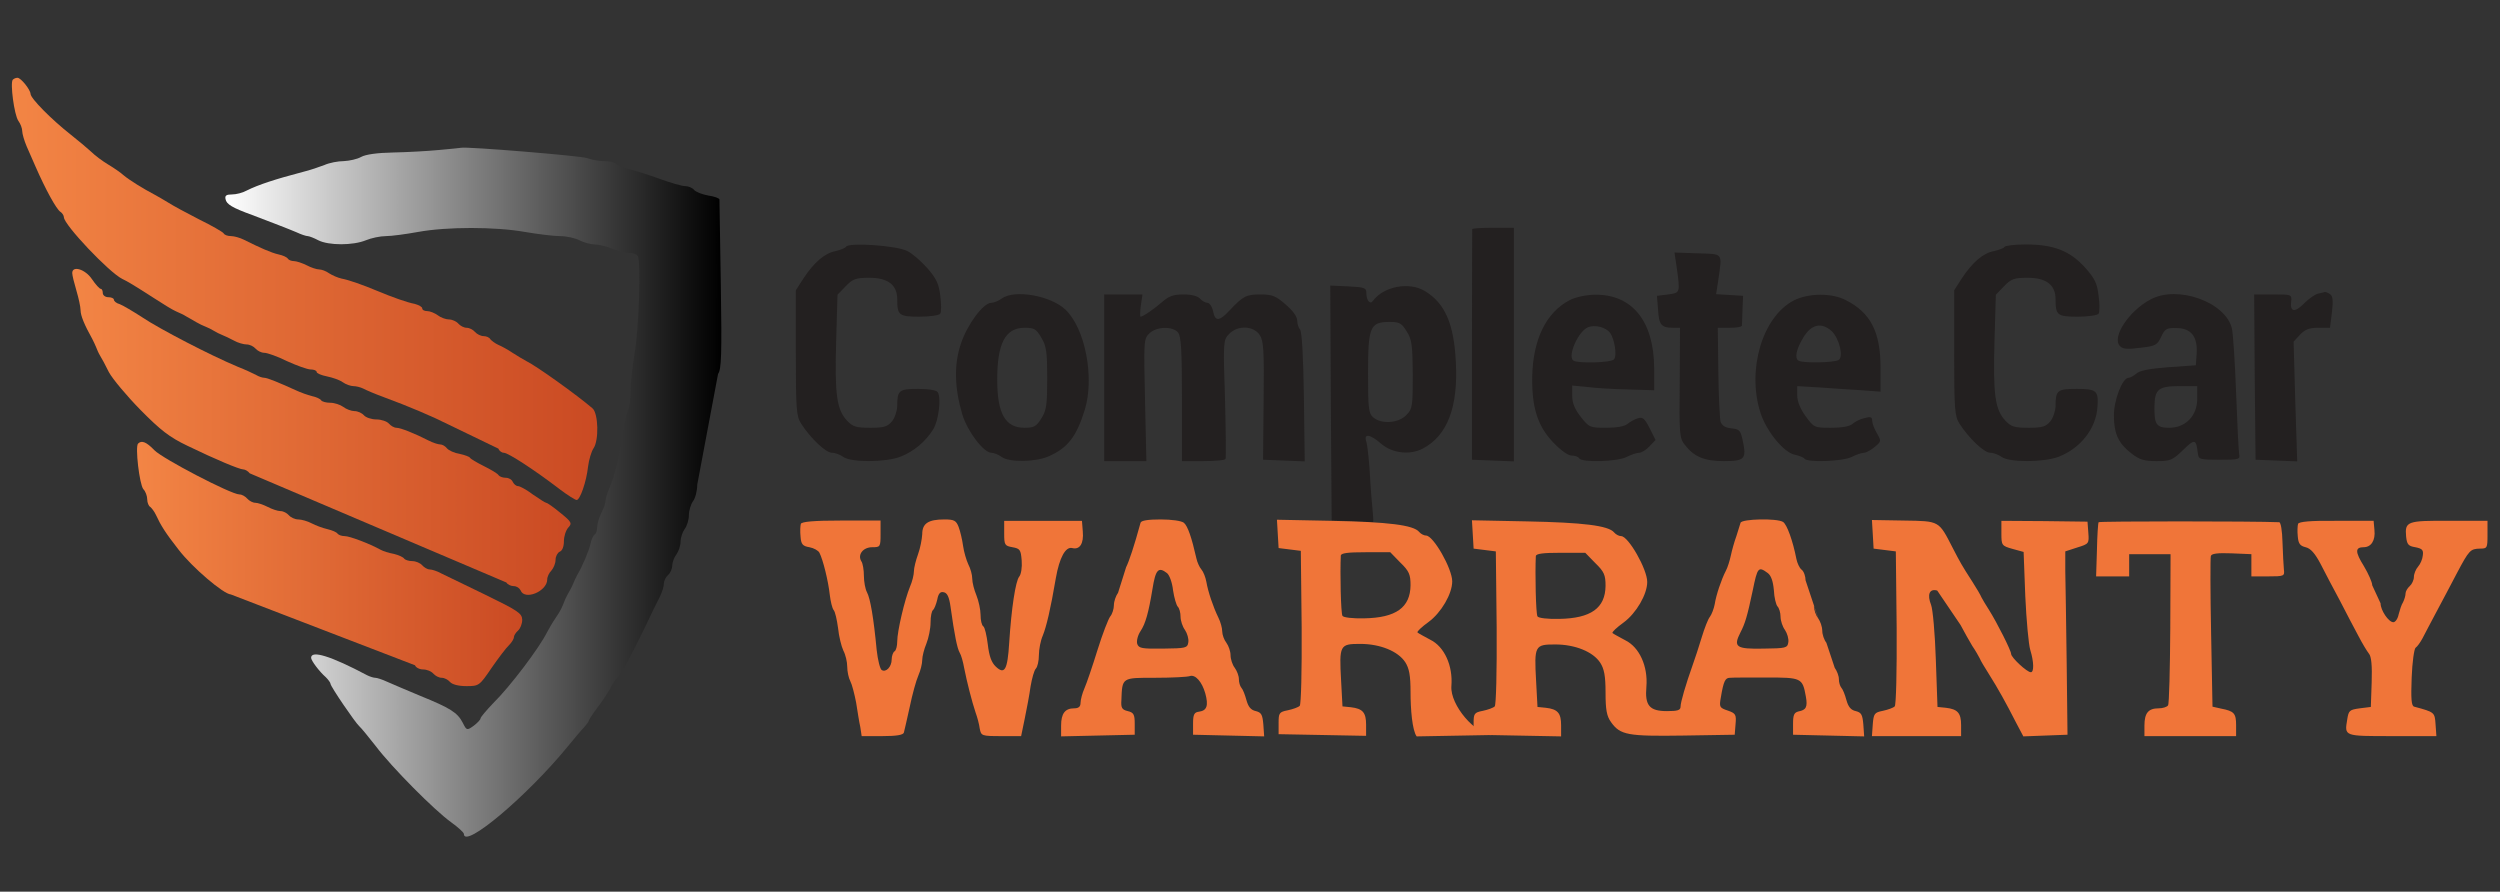
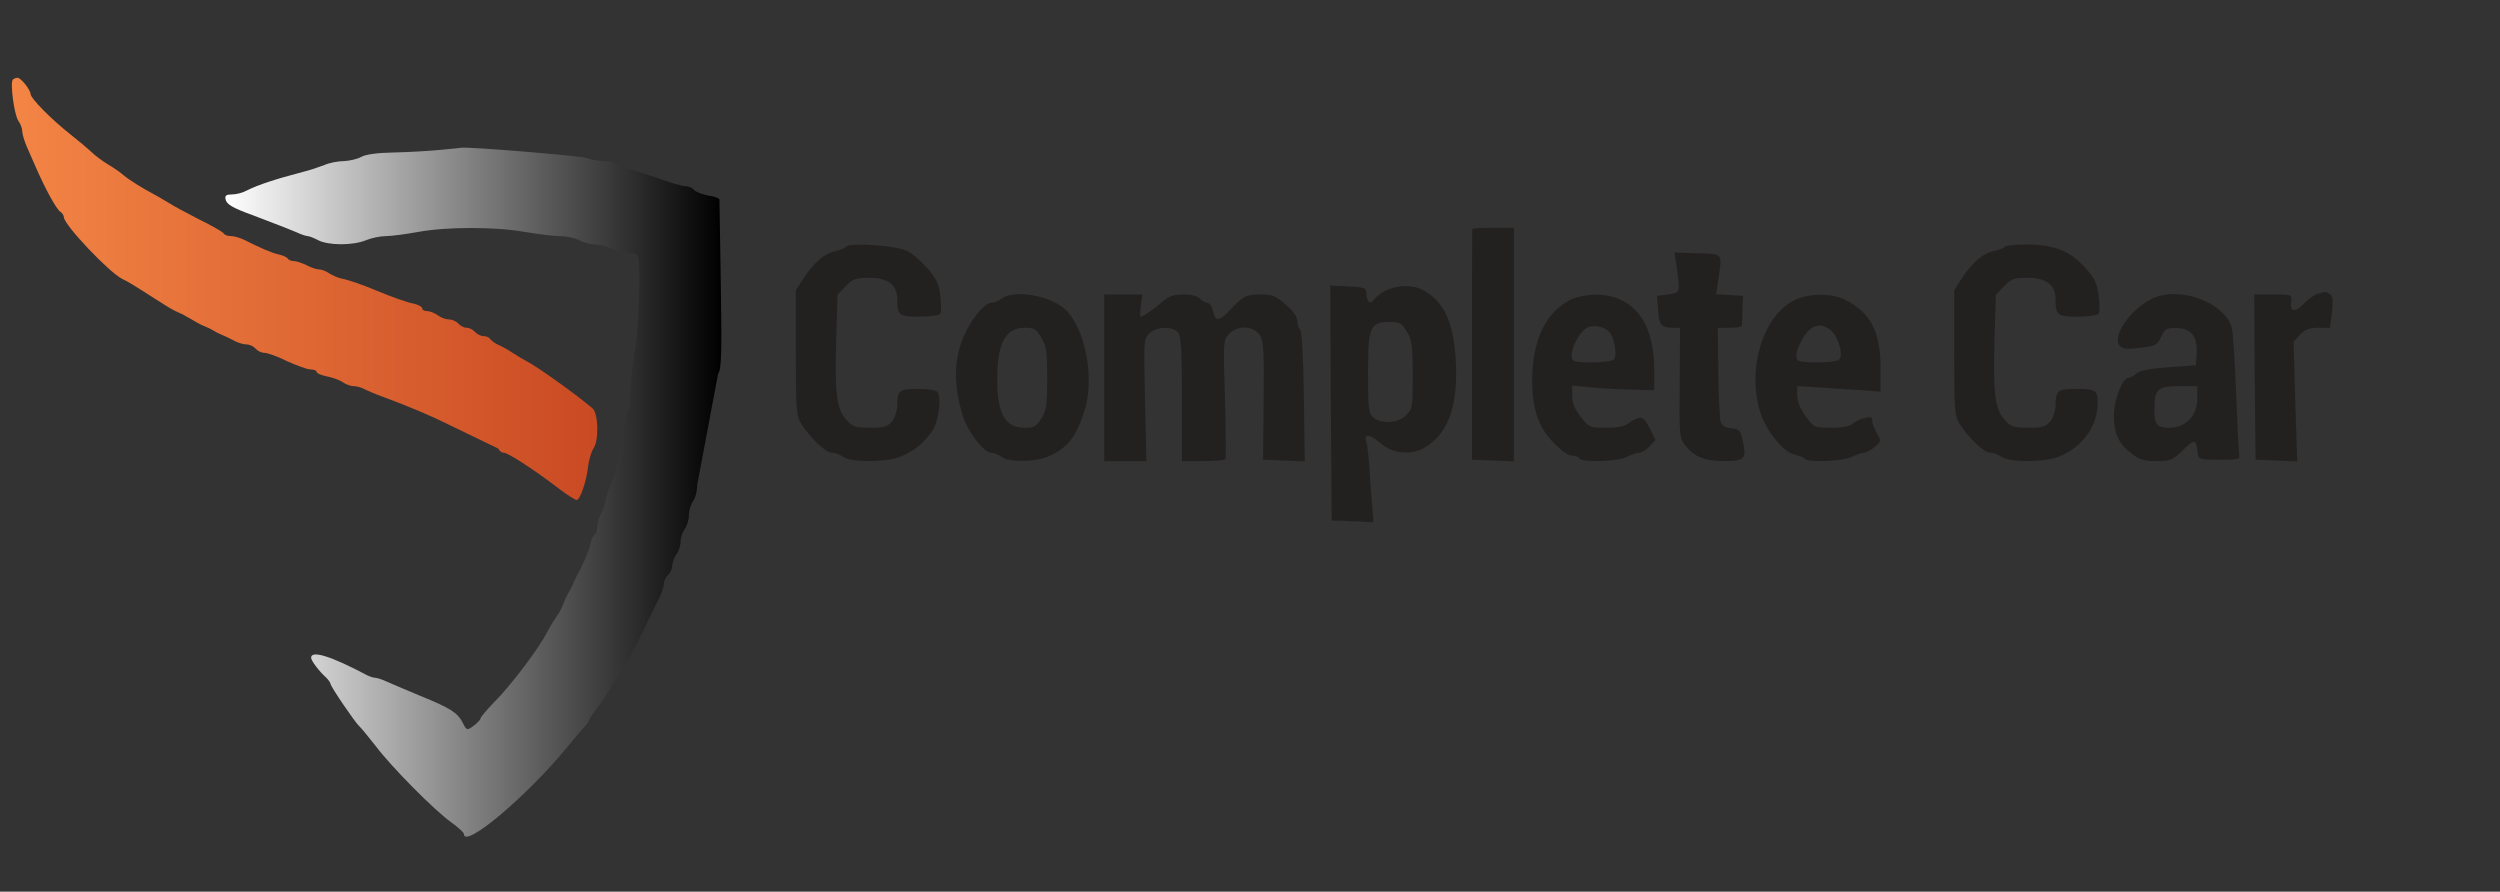
<svg xmlns="http://www.w3.org/2000/svg" version="1.1" id="Layer_1" x="0" y="0" viewBox="0 0 900 321" style="enable-background:new 0 0 900 321" xml:space="preserve">
  <rect x="0" y="0" width="900" height="321" fill="#333333" stroke="none" />
  <style>.st2{fill:#232020}.st5{fill:#f07539}</style>
  <linearGradient id="SVGID_1_" gradientUnits="userSpaceOnUse" x1="4.276" y1="104" x2="215.033" y2="104">
    <stop offset="0" style="stop-color:#f38545" />
    <stop offset="1" style="stop-color:#ca4a23" />
  </linearGradient>
  <path d="M179.4 161.5c.3.8 1.2 1.5 2 1.5 1.5 0 10.8 6 20.2 13.2 2.8 2.1 5.5 3.8 6 3.8 1.2 0 3.5-6.5 4.1-12 .3-2.5 1.2-5.4 1.9-6.5 2.1-2.9 1.8-12.7-.3-14.5-5.6-4.8-20.1-15.2-23.8-17-1.1-.6-3.3-1.9-5-3-1.6-1.1-4-2.4-5.2-2.9-1.1-.5-2.4-1.5-2.8-2-.3-.6-1.4-1.1-2.4-1.1s-2.4-.7-3.1-1.5c-.7-.8-2-1.5-3-1.5s-2.3-.7-3-1.5c-.7-.8-2.2-1.5-3.4-1.5-1.1 0-3-.7-4-1.5-1.1-.8-2.8-1.5-3.8-1.5s-1.8-.4-1.8-1c0-.5-1.2-1.2-2.7-1.6-2.7-.5-7.8-2.3-13.8-4.8-4.8-2-9.8-3.8-12.5-4.3-1.4-.3-3.4-1.2-4.5-1.9-1.1-.8-2.7-1.4-3.6-1.4s-3-.7-4.5-1.5c-1.6-.8-3.7-1.5-4.6-1.5s-1.9-.4-2.2-.9c-.3-.5-1.8-1.2-3.3-1.5-2.7-.6-6.7-2.4-12.5-5.3-1.4-.7-3.5-1.3-4.6-1.3-1.2 0-2.4-.4-2.7-1-.3-.5-4.3-2.8-8.8-5-4.5-2.3-9.5-5-11.2-6.1-1.6-1-3.9-2.3-5-2.9-4-2.1-9-5.2-11-6.9-1.1-1-3.6-2.7-5.6-3.9s-4.7-3.2-6-4.5c-1.3-1.2-4.6-4-7.4-6.2C18.5 43 11 35.4 11 33.8c-.1-1.6-3.5-5.8-4.7-5.8-.6 0-1.3.3-1.7.7-1 1.1.5 12.6 2 14.8.8 1.1 1.4 2.7 1.4 3.7 0 .9.7 3.4 1.6 5.5.9 2.1 2.4 5.4 3.2 7.3 3.5 8 7.5 15.4 9 16.3.6.4 1.2 1.3 1.2 1.9 0 2.7 16.3 19.9 21 22.2 1.9.9 4.1 2.2 11.4 6.9 3.2 2.1 6.8 4.3 8 4.8 1.2.5 2.9 1.3 3.8 1.9 1 .5 2.6 1.5 3.5 2 1 .6 2.5 1.3 3.3 1.6.8.3 2.2 1 3 1.5.8.5 2.2 1.2 3 1.5.8.3 2.7 1.2 4.2 2 1.4.8 3.5 1.4 4.6 1.4s2.5.7 3.2 1.5c.7.8 2.1 1.5 3.1 1.5 1.1 0 4.8 1.3 8.2 3 3.5 1.6 7.4 3 8.5 3 1.2 0 2.2.4 2.2.9s1.7 1.2 3.7 1.6c2 .4 4.6 1.3 5.7 2.1 1.1.8 2.9 1.4 3.8 1.4 1 0 2.6.4 3.6.9.9.5 4.4 2 7.7 3.2 8.2 3 17.4 6.9 22.7 9.6m12.6 6" style="fill:url(#SVGID_1_)" />
  <linearGradient id="SVGID_00000073709855097598978330000010624867036549918336_" gradientUnits="userSpaceOnUse" x1="81.127" y1="177.168" x2="259.687" y2="177.168">
    <stop offset="0" style="stop-color:#fff" />
    <stop offset="1" style="stop-color:#000" />
  </linearGradient>
  <path style="fill:url(#SVGID_00000073709855097598978330000010624867036549918336_)" d="M258.5 134.6c1.2-1.6 1.4-6.8 1-32-.3-16.6-.5-30.4-.5-30.8s-1.8-1.1-4-1.4c-2.2-.4-4.5-1.3-5.1-2-.6-.8-2.1-1.4-3.3-1.4-1.1 0-5.2-1.2-9.1-2.6-3.8-1.4-8.8-3-11-3.5-2.2-.6-4.4-1.4-4.9-2-.6-.5-2.5-.9-4.2-.9-1.8 0-4.5-.5-6.1-1.1-2.2-.8-43.4-4.2-45.3-3.7-.3.1-3.9.4-8 .8s-11.5.8-16.5.9c-5.7.1-9.9.7-11.5 1.6-1.4.8-4.2 1.4-6.2 1.5-2.1 0-5.2.6-7 1.4-1.8.7-5.3 1.9-7.8 2.5-9.9 2.6-16 4.6-20.2 6.7-1.4.8-3.8 1.4-5.3 1.4-2 0-2.6.4-2.3 1.7.3 1.8 2.4 3.1 9.6 5.7 7.3 2.8 12.6 4.8 15.9 6.2 1.7.8 3.5 1.4 4.1 1.4.5 0 2.3.7 3.8 1.5 3.7 1.9 12.5 1.9 17.1 0 1.9-.8 5.2-1.5 7.2-1.5s7.2-.7 11.6-1.5c10.4-1.9 27.8-1.9 38.5 0 4.7.8 10.4 1.5 12.6 1.5 2.3 0 5.5.7 7 1.5 1.6.8 4.1 1.5 5.5 1.5 1.5 0 4.3.7 6.2 1.5 2 .8 4.7 1.5 6.1 1.5 1.4 0 2.8.5 3.2 1.2 1.2 1.9.4 26.5-1.2 35.3-.7 4.4-1.4 10.4-1.4 13.3 0 2.9-.4 6.1-1 7.1-.5 1-1.4 4.9-1.9 8.7-1.1 7.7-2.7 14.3-4.7 19.1-.8 1.7-1.4 3.8-1.4 4.6 0 .8-.7 2.8-1.5 4.3-.8 1.6-1.5 3.9-1.5 5.1s-.4 2.4-.9 2.7-1.2 1.8-1.5 3.3c-.6 2.7-2.9 8.1-4.8 11.3-.4.8-1.1 2.2-1.4 3-.3.8-1 2.2-1.5 3s-1.1 2.1-1.4 2.7c-1.3 3.3-1.6 4-3.5 6.8-1.1 1.6-2.4 3.9-3 5-2.8 5.7-13.4 19.7-19.4 25.6-2.5 2.6-4.6 5.1-4.6 5.5 0 .5-1.2 1.7-2.5 2.7-2.4 1.7-2.5 1.7-3.9-1.1-1.9-3.7-4.5-5.3-15.3-9.7-4.8-2-10.2-4.3-12-5.1-1.7-.8-3.6-1.4-4.2-1.4-.6 0-1.9-.4-2.9-.9-13.2-7-20.2-9.1-20.2-6.3 0 1 2.9 4.9 5.3 7 .9.9 1.7 2 1.7 2.4 0 .9 8.9 14 10.4 15.3.6.5 3.2 3.7 5.8 7 5.8 7.7 21.2 23.2 27.2 27.5 2.5 1.8 4.6 3.7 4.6 4.2 0 5.6 22.9-13.7 37.5-31.6 2.2-2.7 4.8-5.8 5.8-6.8.9-1 1.7-2.1 1.7-2.4 0-.3 1.3-2.3 2.8-4.3 1.6-2 3.7-5.2 4.8-7.1 1-1.9 2.3-3.8 2.7-4.1 1.1-.8 4.9-7.8 9.8-17.9 2.2-4.7 4.7-9.8 5.5-11.3.8-1.6 1.4-3.7 1.4-4.7 0-.9.7-2.3 1.5-3s1.5-2.2 1.5-3.4c0-1.1.7-3 1.5-4 .8-1.1 1.5-3.2 1.5-4.6 0-1.4.7-3.5 1.5-4.6.8-1 1.5-3.3 1.5-5 0-1.6.7-3.9 1.5-5 .8-1 1.5-3.7 1.5-5.9" />
  <path class="st2" d="M530 82.5c0 .3-.1 19.1-.1 41.7v41.3l7.6.3 7.5.3V82h-7.5c-4.1 0-7.5.2-7.5.5zM304.6 88.8c-.3.5-2.1 1.2-3.8 1.6-3.9.7-7.8 4.1-11.6 9.9l-2.7 4.2V127c0 20.5.2 22.8 1.9 25.5 3.4 5.3 8.9 10.5 11.1 10.5 1.2 0 3 .7 4.1 1.5 2.7 2 15.2 2 20.6-.1 4.8-1.9 9-5.4 11.8-9.9 1.9-3.1 2.9-11.2 1.6-13.3-.4-.7-3.2-1.2-7.1-1.2-6.9 0-7.5.5-7.5 6.3-.1 1.8-.9 4.2-1.9 5.4-1.6 1.9-2.9 2.3-7.8 2.3-5.1 0-6.3-.4-8.3-2.5-3.8-4-4.5-9.4-4-28.2l.5-17.2 2.9-3c2.6-2.7 3.6-3.1 8.6-3.1 6.7 0 10 2.6 10 7.7 0 5.8.6 6.3 8 6.3 3.8 0 7.2-.5 7.5-1.1.4-.6.4-3.5 0-6.4-.5-4.3-1.4-6.2-4.6-9.9-2.2-2.5-5.4-5.3-7.2-6.2-3.7-2-21.1-3.2-22.1-1.6zM721.6 88.9c-.3.5-2.1 1.1-3.8 1.5-3.9.7-7.8 4.1-11.6 9.9l-2.7 4.2V127c0 20.5.2 22.8 1.9 25.5 3.4 5.3 8.9 10.5 11.1 10.5 1.2 0 3 .7 4.1 1.5 2.7 2 15.2 2 20.6-.1 7.9-3.1 13.5-10.3 13.9-18.1.4-5.7-.4-6.3-7.6-6.3-6.9 0-7.5.5-7.5 6.3-.1 1.8-.9 4.2-1.9 5.4-1.6 1.9-2.9 2.3-7.8 2.3-5.1 0-6.3-.4-8.3-2.5-3.8-4-4.5-9.4-4-28.2l.5-17.2 2.9-3c2.6-2.7 3.6-3.1 8.6-3.1 6.7 0 10 2.6 10 7.7 0 5.8.6 6.3 8 6.3 3.8 0 7.2-.5 7.5-1.1.4-.6.4-3.5 0-6.4-.5-4.5-1.4-6.3-4.9-10.2-5.4-6-11.3-8.3-21.3-8.3-3.9 0-7.4.4-7.7.9zM603.6 96.2c1.3 9.3 1.3 9.2-3.1 9.8l-4 .5.4 5c.3 5.4 1.2 6.5 5.3 6.5h2.6l-.1 19.7c-.2 18.4-.1 20 1.8 22.4 3.3 4.3 7 5.9 14.1 5.9 7.5 0 8.2-.8 6.8-7.3-.8-3.8-1.2-4.2-4.1-4.5-2.2-.2-3.4-1-3.9-2.4-.3-1.2-.7-9.2-.8-18l-.2-15.8h4.3c2.4 0 4.3-.3 4.4-.8 0-.4.1-3 .2-5.7l.2-5-4.8-.3-4.9-.3.8-5.2c1.4-9.9 1.9-9.2-7.4-9.5l-8.4-.3.8 5.3z" />
  <linearGradient id="SVGID_00000109026261123921591340000005514658860672793779_" gradientUnits="userSpaceOnUse" x1="26" y1="155.481" x2="205.383" y2="155.481">
    <stop offset="0" style="stop-color:#f38545" />
    <stop offset="1" style="stop-color:#ca4a23" />
  </linearGradient>
-   <path style="fill:url(#SVGID_00000109026261123921591340000005514658860672793779_)" d="M182.3 209.7c.4.7 1.6 1.3 2.6 1.3 1.1 0 2.1.7 2.5 1.5 1.4 3.8 9.6.4 9.6-3.9 0-1 .7-2.4 1.5-3.2.8-.9 1.5-2.6 1.5-3.9 0-1.2.7-2.5 1.5-2.9.9-.3 1.5-1.8 1.5-3.7 0-1.8.7-4 1.6-5 1.4-1.5 1.2-2-2.9-5.3-2.4-2-4.7-3.6-5.1-3.6-.3 0-2.5-1.4-4.8-3-2.2-1.7-4.7-3-5.3-3-.7 0-1.5-.7-1.9-1.5-.3-.8-1.4-1.5-2.5-1.5s-2.2-.4-2.6-.9c-.3-.6-2.7-2-5.3-3.3-2.6-1.3-4.8-2.6-5-3-.2-.4-1.9-1-3.7-1.4-1.9-.3-3.9-1.2-4.6-2-.6-.8-1.7-1.4-2.4-1.4-.8 0-2.6-.6-4.2-1.4-5.1-2.6-10.1-4.6-11.6-4.6-.8 0-2-.7-2.7-1.5s-2.7-1.5-4.5-1.5-3.8-.7-4.5-1.5-2.2-1.5-3.4-1.5c-1.1 0-3-.7-4-1.5-1.1-.8-3.2-1.5-4.7-1.5s-3-.4-3.3-.9c-.3-.5-1.8-1.2-3.3-1.5-1.6-.4-4.1-1.3-5.8-2.1-6.4-2.9-10.3-4.5-11.4-4.5-.6 0-1.9-.4-2.9-1-.9-.5-3.9-1.9-6.7-3-9.8-4.1-28.1-13.6-34.2-17.7-3.4-2.2-7.1-4.4-8.2-4.8-1.2-.3-2.1-1.1-2.1-1.6s-.9-.9-2-.9-2-.7-2-1.5-.3-1.5-.7-1.5c-.5 0-1.9-1.6-3.2-3.5-2.4-3.6-7.1-5-7.1-2.2 0 .8.7 3.6 1.5 6.3.8 2.7 1.5 5.9 1.5 7.1 0 1.9 1.4 5.3 4.2 10.3.4.8 1.1 2.2 1.4 3 .3.8.9 2.2 1.4 3s2 3.5 3.2 6c1.3 2.4 6.4 8.5 11.3 13.5 7.3 7.4 10.5 9.9 17 13 10.1 4.9 18.7 8.5 20.1 8.5.6 0 1.7.6 2.3 1.4m62.1 24.1" />
  <path class="st2" d="M834.5 105.7c-1.1.3-3.3 1.8-4.9 3.4-3.4 3.5-5.2 3.3-4.8-.4.3-2.7.3-2.7-6.5-2.7h-6.8l.2 29.7.3 29.8 7.5.3 7.5.3-.7-21.6-.6-21.5 2.3-2.5c1.8-1.9 3.4-2.5 6.6-2.5h4.2l.7-5.6c.5-4.3.3-5.9-.7-6.5-.7-.5-1.5-.8-1.8-.8-.3.1-1.4.4-2.5.6zM360.6 107.5c-1.1.8-2.8 1.5-3.7 1.5-2.9 0-8.7 7.8-11 14.8-2.5 7.4-2.3 15.8.5 25.3 1.8 6.1 7.7 13.9 10.5 13.9.9 0 2.6.7 3.7 1.5 2.7 2 12.3 1.9 17.1-.3 6.7-3 9.8-7 12.8-16.6 3.6-11.6.2-29.3-6.9-36.1-5.3-5.1-18.5-7.4-23-4zm14.3 14.1c1.8 3 2.1 5.1 2.1 14.6s-.3 11.6-2.1 14.4c-1.8 2.9-2.6 3.4-6.1 3.4-6.9 0-9.8-5.1-9.8-17.3 0-13.1 2.9-18.6 9.7-18.7 3.7 0 4.3.4 6.2 3.6zM397.5 136v30h15.2l-.5-22c-.5-21.5-.4-22.1 1.6-24 2.6-2.5 8.4-2.6 10.3-.3 1.1 1.3 1.4 6.5 1.4 24V166h7.7c4.2 0 7.8-.3 8-.8.2-.4.1-10.2-.2-21.7-.7-20.4-.6-21.1 1.4-23.2 3.1-3.3 8.8-3.1 11.1.3 1.4 2.2 1.6 5.3 1.4 23.7l-.2 21.2 7.5.3 7.5.3-.3-23.2c-.2-14.1-.7-23.6-1.4-24.3-.5-.5-1-2-1-3.2 0-1.4-1.6-3.6-4.2-5.8-3.5-3.1-4.9-3.6-9-3.6-5.1 0-6.2.5-11.1 5.7-3.8 4.1-5.3 4.1-6 .3-.4-1.7-1.3-3-2.1-3-.7 0-1.9-.7-2.6-1.5-.8-.9-3-1.5-5.9-1.5-3.7 0-5.3.6-7.7 2.7-3 2.6-6.9 5.3-7.8 5.3-.2 0-.2-1.8.1-4l.6-4h-13.8v30zM494.3 188c.4-.4-.7-8.5-1-14.9-.3-6.4-1-12.7-1.4-14-1.1-3.2 1.3-2.9 5.5.8 4 3.3 10.2 4 14.8 1.6 8.9-4.7 12.8-15 11.9-31.3-.7-13.7-3.9-21-11.1-25.4-5.7-3.5-15-1.7-18.8 3.6-1 1.3-2.3-.3-2.3-2.8 0-2-.6-2.2-6.5-2.5l-6.5-.3.2 42.3.3 42.3 4.2.1m22.8-68.2c1.9 2.9 2.1 5 2.2 15.5 0 11.4-.1 12.4-2.3 14.6-2.8 3-9.1 3.4-12 .8-1.6-1.4-1.8-3.3-1.8-15.8 0-16.7.7-18.5 7.7-18.5 3.6 0 4.4.4 6.2 3.4zM565 108.1c-8.4 4.4-13.1 14.1-13.4 27.4-.2 11 1.9 17.8 7.4 23.6 2.7 2.9 5.5 4.9 6.7 4.9s2.5.4 2.8 1c1 1.6 13.9 1.2 17.1-.5 1.6-.8 3.6-1.5 4.5-1.5.8 0 2.5-1 3.7-2.3l2.2-2.3-2.1-4.2c-1.8-3.5-2.5-4.2-4.3-3.6-1.1.3-2.8 1.3-3.7 2-1 .9-3.9 1.4-7.6 1.4-5.9 0-6.2-.1-9.2-3.9-2.2-2.8-3.1-5-3.1-7.6v-3.7l5.3.5c2.8.4 9.5.8 14.7.9l9.5.3v-8c-.1-17-8-26.7-21.6-26.4-3.1.1-6.9.9-8.9 2zm14.6 11.7c1.7 2.3 2.6 8.4 1.4 9.6s-13.1 1.5-14.6.4c-2.2-1.6 1.8-10.6 5.3-12 2.5-1 6.4 0 7.9 2zM645.7 108.2c-11.3 5.9-16.9 25.1-11.9 40.5 2.2 6.7 8.4 14.2 12.3 15 1.6.3 3.2 1 3.5 1.4.9 1.5 13.9 1 17-.6 1.6-.8 3.6-1.5 4.4-1.5s2.6-1 3.9-2.1c2.4-2 2.4-2.1.8-4.9-.9-1.5-1.7-3.6-1.7-4.5 0-1.4-.6-1.6-2.7-1-1.6.3-3.5 1.3-4.4 2.1-1 .9-3.8 1.4-7.7 1.4-6.1 0-6.2-.1-9.2-4.2-1.9-2.6-3-5.3-3-7.5V139l8.3.5c4.5.3 11.2.8 15 1l6.7.5v-8.6c0-12.9-3.6-19.9-12.6-24.4-5-2.6-13.5-2.5-18.7.2zm13.7 11c2.7 2.6 4.4 9.2 2.5 10.4-1.7 1-13.2 1.2-14.5.2-1.4-1-.7-4.2 1.8-8.3 2.9-4.8 6.5-5.6 10.2-2.3zM774.2 107.8c-7.8 4.1-14.1 13.7-11 16.8 1 1.1 2.8 1.2 7.3.6 5.5-.6 6.1-1 7.5-3.9 1.3-2.9 2-3.3 5.5-3.2 5.3 0 7.7 3.1 7.3 9.2l-.3 4.2-9.9.7c-6.7.5-10.4 1.2-11.5 2.3-1 .8-2.2 1.5-2.8 1.5-2.2 0-5.3 7.9-5.3 13.6 0 6.6 1.7 10.1 6.4 13.7 2.8 2.2 4.6 2.7 8.9 2.7 5 0 5.8-.3 9.6-4 4.2-4.1 4.7-4 5.3 1 .3 2.4.5 2.5 7.8 2.5 7 0 7.5-.1 7.1-2-.2-1.1-.7-11-1.1-22-.4-11-1.1-21.4-1.5-23.2-2.2-9.5-19.5-15.8-29.3-10.5zm16.8 35.8c0 6.1-4.2 10.4-10.1 10.4-4.6 0-5.4-1.2-5.3-7.7.1-6.2 1.5-7.3 9-7.3h6.4v4.6z" />
  <linearGradient id="SVGID_00000161616747861675642670000002141417566822990493_" gradientUnits="userSpaceOnUse" x1="49.334" y1="203.038" x2="188" y2="203.038">
    <stop offset="0" style="stop-color:#f38545" />
    <stop offset="1" style="stop-color:#ca4a23" />
  </linearGradient>
-   <path style="fill:url(#SVGID_00000161616747861675642670000002141417566822990493_)" d="M149.4 239.5c.3.8 1.6 1.5 2.9 1.5 1.4 0 3 .7 3.7 1.5s2 1.5 3 1.5 2.3.7 3 1.5c.8.9 3 1.5 5.9 1.5 4.5 0 4.7-.1 9.1-6.6 2.5-3.6 5.3-7.3 6.3-8.2.9-.9 1.7-2.2 1.7-2.8 0-.6.7-1.7 1.5-2.4s1.5-2.4 1.5-3.9c-.1-2.3-1.4-3.2-13.3-9-7.3-3.5-14.4-7-15.9-7.7-1.4-.8-3.3-1.4-4.1-1.4-.8 0-2-.7-2.7-1.5s-2.3-1.5-3.6-1.5c-1.2 0-2.5-.4-2.9-.9-.3-.5-2-1.3-3.7-1.7-1.8-.3-3.9-1-4.8-1.5-4-2.2-11.1-4.9-12.9-4.9-1.1 0-2.2-.4-2.6-.9-.3-.5-1.9-1.2-3.6-1.6-1.7-.4-4.2-1.3-5.7-2.1s-3.7-1.4-4.8-1.4c-1.2 0-2.7-.7-3.4-1.5-.7-.8-2-1.5-3-1.5s-3.1-.7-4.6-1.5c-1.6-.8-3.6-1.5-4.5-1.5s-2.2-.7-2.9-1.5c-.7-.8-1.9-1.5-2.8-1.5-3 0-27.7-12.9-30.6-15.9-2.9-3-4.6-3.7-5.9-2.4-1.1 1.1.5 14.7 1.9 16.4.8.8 1.4 2.5 1.4 3.7 0 1.1.5 2.4 1.1 2.7.5.4 1.5 1.7 2 2.8 1.8 3.9 3.5 6.6 8.2 12.6 5 6.5 16.2 16 18.8 16.1m57.9 22.5" />
-   <path class="st5" d="M288.3 188.6c-.2.7-.3 2.7-.1 4.6.2 2.8.8 3.4 3.2 3.8 1.6.3 3.2 1.2 3.6 2 1.3 2.5 3.2 10.3 3.7 15 .3 2.5.9 5 1.4 5.6.6.7 1.2 3.6 1.6 6.5.3 3 1.2 6.6 1.9 8.1.8 1.5 1.4 4.1 1.4 5.8s.5 4.1 1.1 5.2c.6 1.1 1.5 4.6 2.1 7.7.5 3.1 1.1 7.1 1.5 8.8l.5 3.3h7.4c5.1 0 7.6-.4 7.8-1.3.2-.6 1.1-4.8 2.1-9.2.9-4.4 2.3-9.5 3.1-11.3s1.4-4.3 1.4-5.6c0-1.3.7-4 1.5-5.9.8-2 1.5-5.4 1.5-7.6 0-2.2.4-4.2.9-4.5.4-.3 1.1-2 1.5-3.7.4-2.2 1.1-3 2.3-2.7 1.3.2 2 1.7 2.5 5.3 1.4 10.1 2.4 15 3.3 16.5.5.8 1.2 3.2 1.6 5.5 1 5.1 2.8 12.1 4.1 16 .6 1.6 1.3 4.2 1.5 5.8.5 2.6.7 2.7 7.7 2.7h7.2l1.3-6.3c.7-3.4 1.7-8.6 2.1-11.6.5-2.9 1.3-5.8 1.9-6.4.6-.6 1.1-2.8 1.1-4.9 0-2 .6-5.2 1.4-7 1.3-3.2 2.8-9.5 4.7-20.7 1.3-7.4 3.5-11.4 5.9-10.8 2.7.7 4.2-1.6 3.8-6l-.3-3.8h-28v4.5c0 4.2.2 4.5 3 5 2.7.5 3 .9 3.3 4.8.2 2.4-.2 5-.9 5.8-1.3 1.6-2.8 11.3-3.6 23.9-.6 9.6-1.6 11.5-4.8 8.5-1.6-1.5-2.4-3.8-2.9-8-.4-3.3-1.1-6.2-1.6-6.5-.6-.4-1-2.2-1-4.1 0-1.9-.7-5.1-1.5-7.1-.8-1.9-1.5-4.6-1.5-6 0-1.3-.6-3.6-1.4-5.1-.7-1.5-1.6-4.5-1.9-6.7-.3-2.2-1-5.2-1.6-6.8-.9-2.3-1.6-2.7-5.1-2.7-5.8 0-8 1.4-8 5.3-.1 1.8-.7 5-1.5 7.2s-1.5 5-1.5 6.2-.6 3.7-1.4 5.5c-1.9 4.6-4.6 16-4.6 19.7 0 1.6-.4 3.3-1 3.6-.5.3-1 1.7-1 2.9 0 2.7-2.1 4.8-3.6 3.8-.6-.4-1.4-3.6-1.8-7.2-1.1-11.6-2.3-18.6-3.5-20.8-.6-1.1-1.1-3.8-1.1-5.9 0-2.1-.4-4.5-.9-5.2-1.5-2.4.6-5.1 3.9-5.1 2.9 0 3-.1 3-4.8v-4.8h-14.1c-10 0-14.3.4-14.6 1.2zM402.5 213.4c-.8 1.1-1.5 3.1-1.5 4.5 0 1.3-.6 3.2-1.3 4-.7.9-2.8 6.3-4.6 12.1s-3.9 12-4.7 13.8c-.8 1.8-1.4 4.2-1.4 5.2 0 1.4-.7 2-2.3 2-3.3 0-4.7 1.9-4.7 6.2v3.9l13.3-.3 13.2-.3v-4c0-3.3-.4-4-2.5-4.5s-2.5-1.2-2.3-3.9c.3-8.3.1-8.1 12.2-8.1 6 0 11.6-.3 12.4-.6 2-.7 4.4 2 5.6 6.2 1.2 4.4.6 6.2-2.2 6.6-1.8.2-2.2 1-2.2 4.3v4l12.8.3 12.8.3-.3-4.3c-.3-3.5-.7-4.3-2.7-4.8-1.8-.4-2.7-1.5-3.4-4-.5-1.9-1.3-3.9-1.8-4.4-.5-.6-.9-1.9-.9-3.1s-.7-3-1.5-4.1c-.8-1-1.5-3.1-1.5-4.5s-.7-3.4-1.5-4.5c-.8-1-1.5-2.9-1.5-4.1s-.6-3.4-1.4-5c-1.9-3.9-3.7-9.3-4.3-12.8-.3-1.7-1.1-3.7-1.8-4.5-.7-.8-1.5-2.6-1.8-4-1.7-7.5-3.1-11.6-4.5-12.8-.9-.7-4.4-1.2-8.4-1.2-4.6 0-7 .4-7.2 1.2-2.3 8.4-4.1 13.8-5.2 16m14.7 2.1c.9.7 1.9 3.4 2.2 6.2.4 2.7 1.2 5.4 1.7 5.9.6.6 1 2.2 1 3.6s.7 3.6 1.6 4.8c.8 1.2 1.4 3.2 1.2 4.4-.3 2.1-.9 2.2-9 2.3-7.8.1-8.8-.1-9.4-1.7-.3-1.1.2-3.1 1.2-4.6 1.8-2.7 2.9-6.7 4.3-15.2 1.1-6.9 2.1-8.1 5.2-5.7zM657.5 231.4c-.8-1-1.5-3-1.5-4.4s-.7-3.4-1.5-4.4c-.8-1.1-1.5-3.1-1.5-4.5m-3-9.2c0-1.4-.6-3.2-1.4-3.8-.8-.6-1.6-2.4-1.9-3.9-1.3-6.6-3.4-12.4-4.8-13.3-2.2-1.4-14.9-1.1-15.3.3-.2.7-.9 2.9-1.5 4.8-.7 1.9-1.6 5.1-2 7-.4 1.9-1.2 4.4-1.8 5.5-1.6 3.1-3.5 8.7-4 12-.3 1.6-1.1 3.7-1.7 4.5-.7.8-2 4.2-3 7.5s-2.4 7.6-3.1 9.5c-2.7 7.6-4.5 13.8-4.5 15.4 0 1.3-1.1 1.6-4.9 1.6-6.3 0-8-2-7.4-8.8.6-7.3-2.5-14.2-7.6-16.7-2.2-1.2-4.3-2.3-4.6-2.6-.3-.3 1.5-2 4-3.8 4.5-3.3 8.5-10.1 8.5-14.6 0-4.6-6.8-16.5-9.4-16.5-.8 0-1.9-.6-2.5-1.3-2-2.5-11.3-3.6-31.4-4l-19.8-.4.3 5.1.3 5.1 4 .5 4 .5.3 27.4c.1 15.9-.2 27.9-.7 28.4s-2.4 1.2-4.3 1.6c-3.1.6-3.3 1-3.3 4.6v4l15.8.3 15.7.3v-4c0-4.4-1.2-5.8-5.5-6.3l-3-.3-.5-9.3c-.7-12.8-.5-13.2 6.9-13.2 7.1 0 13.6 2.6 16.2 6.6 1.4 2.2 1.9 4.7 1.9 10.7 0 6.2.4 8.5 2 10.7 3.3 4.6 5.9 5.1 26 4.8l18.5-.3.3-3.8c.3-3.4.1-3.9-2.8-4.9-3-1-3.1-1.3-2.5-4.7 1-6 1.6-7.1 3.3-7.1.9-.1 6.8-.1 13.1-.1 12.6 0 13 .1 14.2 6.8.7 3.8.1 4.9-2.6 5.4-1.6.4-2 1.2-2 4.4v4l12.8.3 12.8.3-.3-4.3c-.3-3.5-.7-4.3-2.7-4.8-1.8-.4-2.7-1.5-3.4-4-.5-1.9-1.3-3.9-1.8-4.4-.5-.6-.9-1.9-.9-3.1s-.7-3-1.5-4.1m-86.2-37.7c3.2 3.1 3.7 4.3 3.7 8.2-.1 8-5.2 11.7-16.7 11.9-4.1.1-7.5-.3-7.8-.9-.6-.8-.9-15.6-.6-21.7.1-.9 2.6-1.2 8.9-1.2h8.9l3.6 3.7zm62.1 3.6c1.2.9 1.9 2.9 2.2 6.2.1 2.6.8 5.3 1.3 5.8.6.6 1.1 2.3 1.1 3.7s.7 3.6 1.6 4.8c.8 1.2 1.4 3.2 1.2 4.4-.3 2.1-.9 2.2-9 2.3-9.9.2-10.9-.6-8.2-5.9 1.6-3.1 2.4-5.6 4.4-15.1 1.7-8.3 2-8.7 5.4-6.2z" />
-   <path class="st5" d="M537.5 264.6c-6.3 0-15.5-10.8-15-17.6.6-7.3-2.5-14.2-7.6-16.7-2.2-1.2-4.3-2.3-4.6-2.6-.3-.3 1.5-2 4-3.8 4.5-3.3 8.5-10.1 8.5-14.6 0-4.6-6.8-16.5-9.4-16.5-.8 0-1.9-.6-2.5-1.3-2-2.5-11.3-3.6-31.4-4l-19.8-.4.3 5.1.3 5.1 4 .5 4 .5.3 27.4c.1 15.9-.2 27.9-.7 28.4s-2.4 1.2-4.3 1.6c-3.1.6-3.3 1-3.3 4.6v4l15.8.3 15.7.3v-4c0-4.4-1.2-5.8-5.5-6.3l-3-.3-.5-9.3c-.7-12.8-.5-13.2 6.9-13.2 7.1 0 13.6 2.6 16.2 6.6 1.4 2.2 1.9 4.7 1.9 10.7 0 6.2.6 13.8 2.2 16m-5.9-62.6c3.2 3.1 3.7 4.3 3.7 8.2-.1 8-5.2 11.7-16.7 11.9-4.1.1-7.5-.3-7.8-.9-.6-.8-.9-15.6-.6-21.7.1-.9 2.6-1.2 8.9-1.2h8.9l3.6 3.7zM705.8 225c1.3 2.5 3.2 5.8 4.2 7.5 1.1 1.6 2.3 3.7 2.7 4.5.3.8 1.8 3.3 3.2 5.5 3.3 5.2 6.4 10.8 9.7 17.3l2.8 5.3 7.9-.3 8-.3-.3-26c-.2-14.3-.4-29.2-.5-33v-7l4.3-1.4c4.2-1.3 4.3-1.4 4-5.3l-.3-4-15.5-.2-15.5-.1v4.5c0 4.3.1 4.5 4 5.6l4 1.1.6 15.9c.4 8.7 1.2 17.5 1.8 19.4 1.3 4.2 1.4 8 .2 8-1.4 0-7.1-5.3-7.1-6.6 0-1.2-5.1-11.3-8-15.9-1.1-1.7-2.3-3.7-2.7-4.5-.3-.8-1.8-3.3-3.2-5.5-4-6.2-4.4-7-7.1-12.2-5.1-9.9-4.6-9.7-17.6-9.9l-11.5-.2.3 5.1.3 5.2 4 .5 4 .5.3 27.4c.1 15.9-.2 27.9-.7 28.4s-2.4 1.2-4.3 1.6c-3 .6-3.3 1-3.6 4.9l-.3 4.2H706v-3.9c0-4.4-1.2-5.8-5.5-6.3l-3-.3-.6-17c-.3-9.4-1.1-18.2-1.7-19.7-1.5-3.8-.6-6 2.2-5.2M755.5 188c-.2.3-.5 4.8-.6 10l-.3 9.5h11.9v-8h14.9l-.1 26.7c-.1 14.7-.4 27.2-.8 27.7-.3.6-1.9 1.1-3.4 1.1-3.7 0-5.1 1.7-5.1 6.2v3.8h33v-3.9c0-4.3-.7-5.1-5.4-6l-3.1-.7-.5-26.4c-.3-14.6-.3-27.1-.1-27.8.2-.9 2.3-1.2 7.5-1l7.1.3v8h6c5.8 0 6-.1 5.7-2.5-.1-1.4-.4-5.8-.5-9.8-.1-4.1-.6-7.2-1.2-7.2-9.2-.4-64.8-.4-65 0zM854 210.7c0-1.1-1.4-4.2-3-6.9-3.2-5.1-3.2-6.8-.1-6.8 2.7 0 4.3-2.4 3.9-6.2l-.3-3.3h-13.4c-9.4-.1-13.5.3-13.8 1.1-.2.7-.3 2.7-.1 4.5.2 2.6.8 3.4 2.8 3.9 1.8.4 3.4 2.2 5.4 6 1.5 3 4.7 9 7 13.3 2.2 4.3 5.2 10 6.6 12.6 1.4 2.7 3.1 5.5 3.8 6.4.9 1 1.2 4.3 1 10.4l-.3 8.8-4 .5c-3.7.5-4 .8-4.5 4-1 6.1-1.3 6 16.2 6h15.9l-.3-4.2c-.3-4.4-.3-4.4-7.7-6.4-1-.3-1.2-2.6-.9-10.5.2-5.5.9-10.3 1.4-10.7.6-.4 1.7-1.9 2.5-3.4s3-5.8 5-9.5 5.3-10 7.3-13.8c4.5-8.5 4.9-8.9 8.4-9 2.6 0 2.7-.2 2.7-5v-5h-13.8c-15.2-.1-16 .2-15.5 5.7.3 2.8.8 3.4 3.3 3.8 2.5.5 3 1 2.7 3-.1 1.3-.9 3.1-1.7 4-.8.9-1.5 2.6-1.5 3.7s-.7 2.6-1.5 3.3-1.5 1.9-1.5 2.6c0 .8-.4 2.2-.9 3.2-.6.9-1.2 2.9-1.6 4.4-.3 1.6-1.2 2.8-1.9 2.8-1.7 0-4.6-4.3-4.6-6.8" />
</svg>